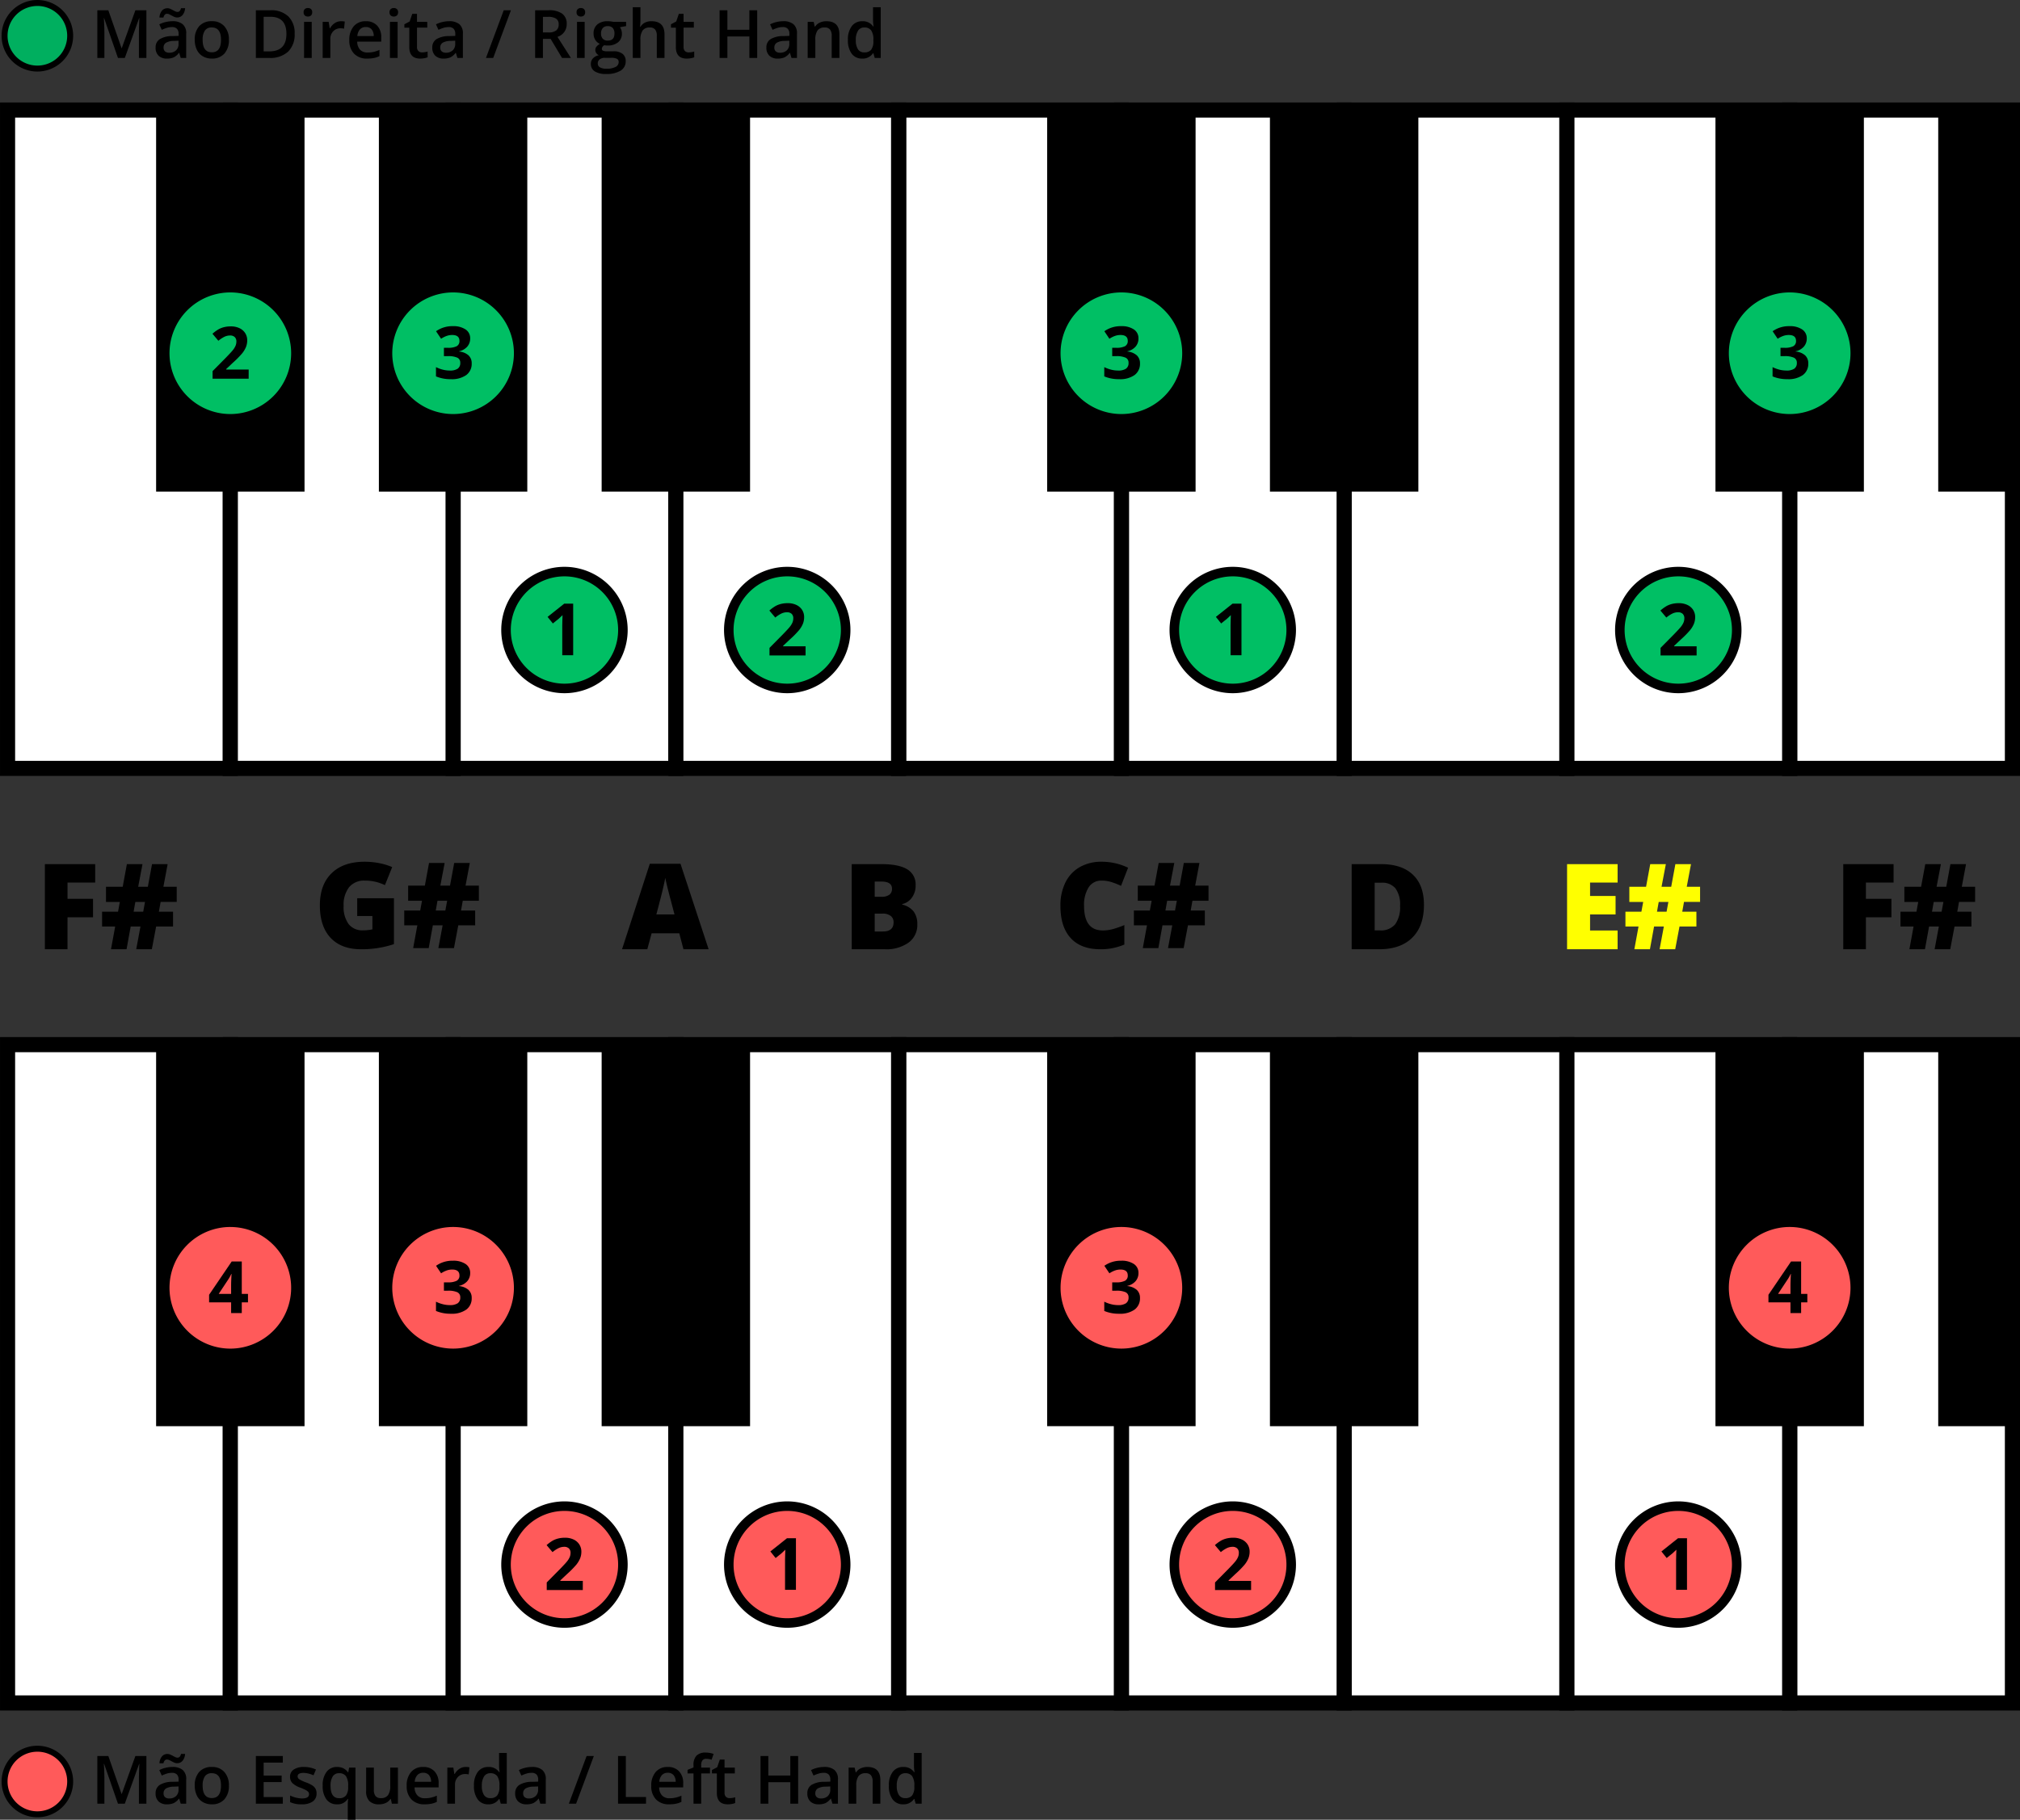
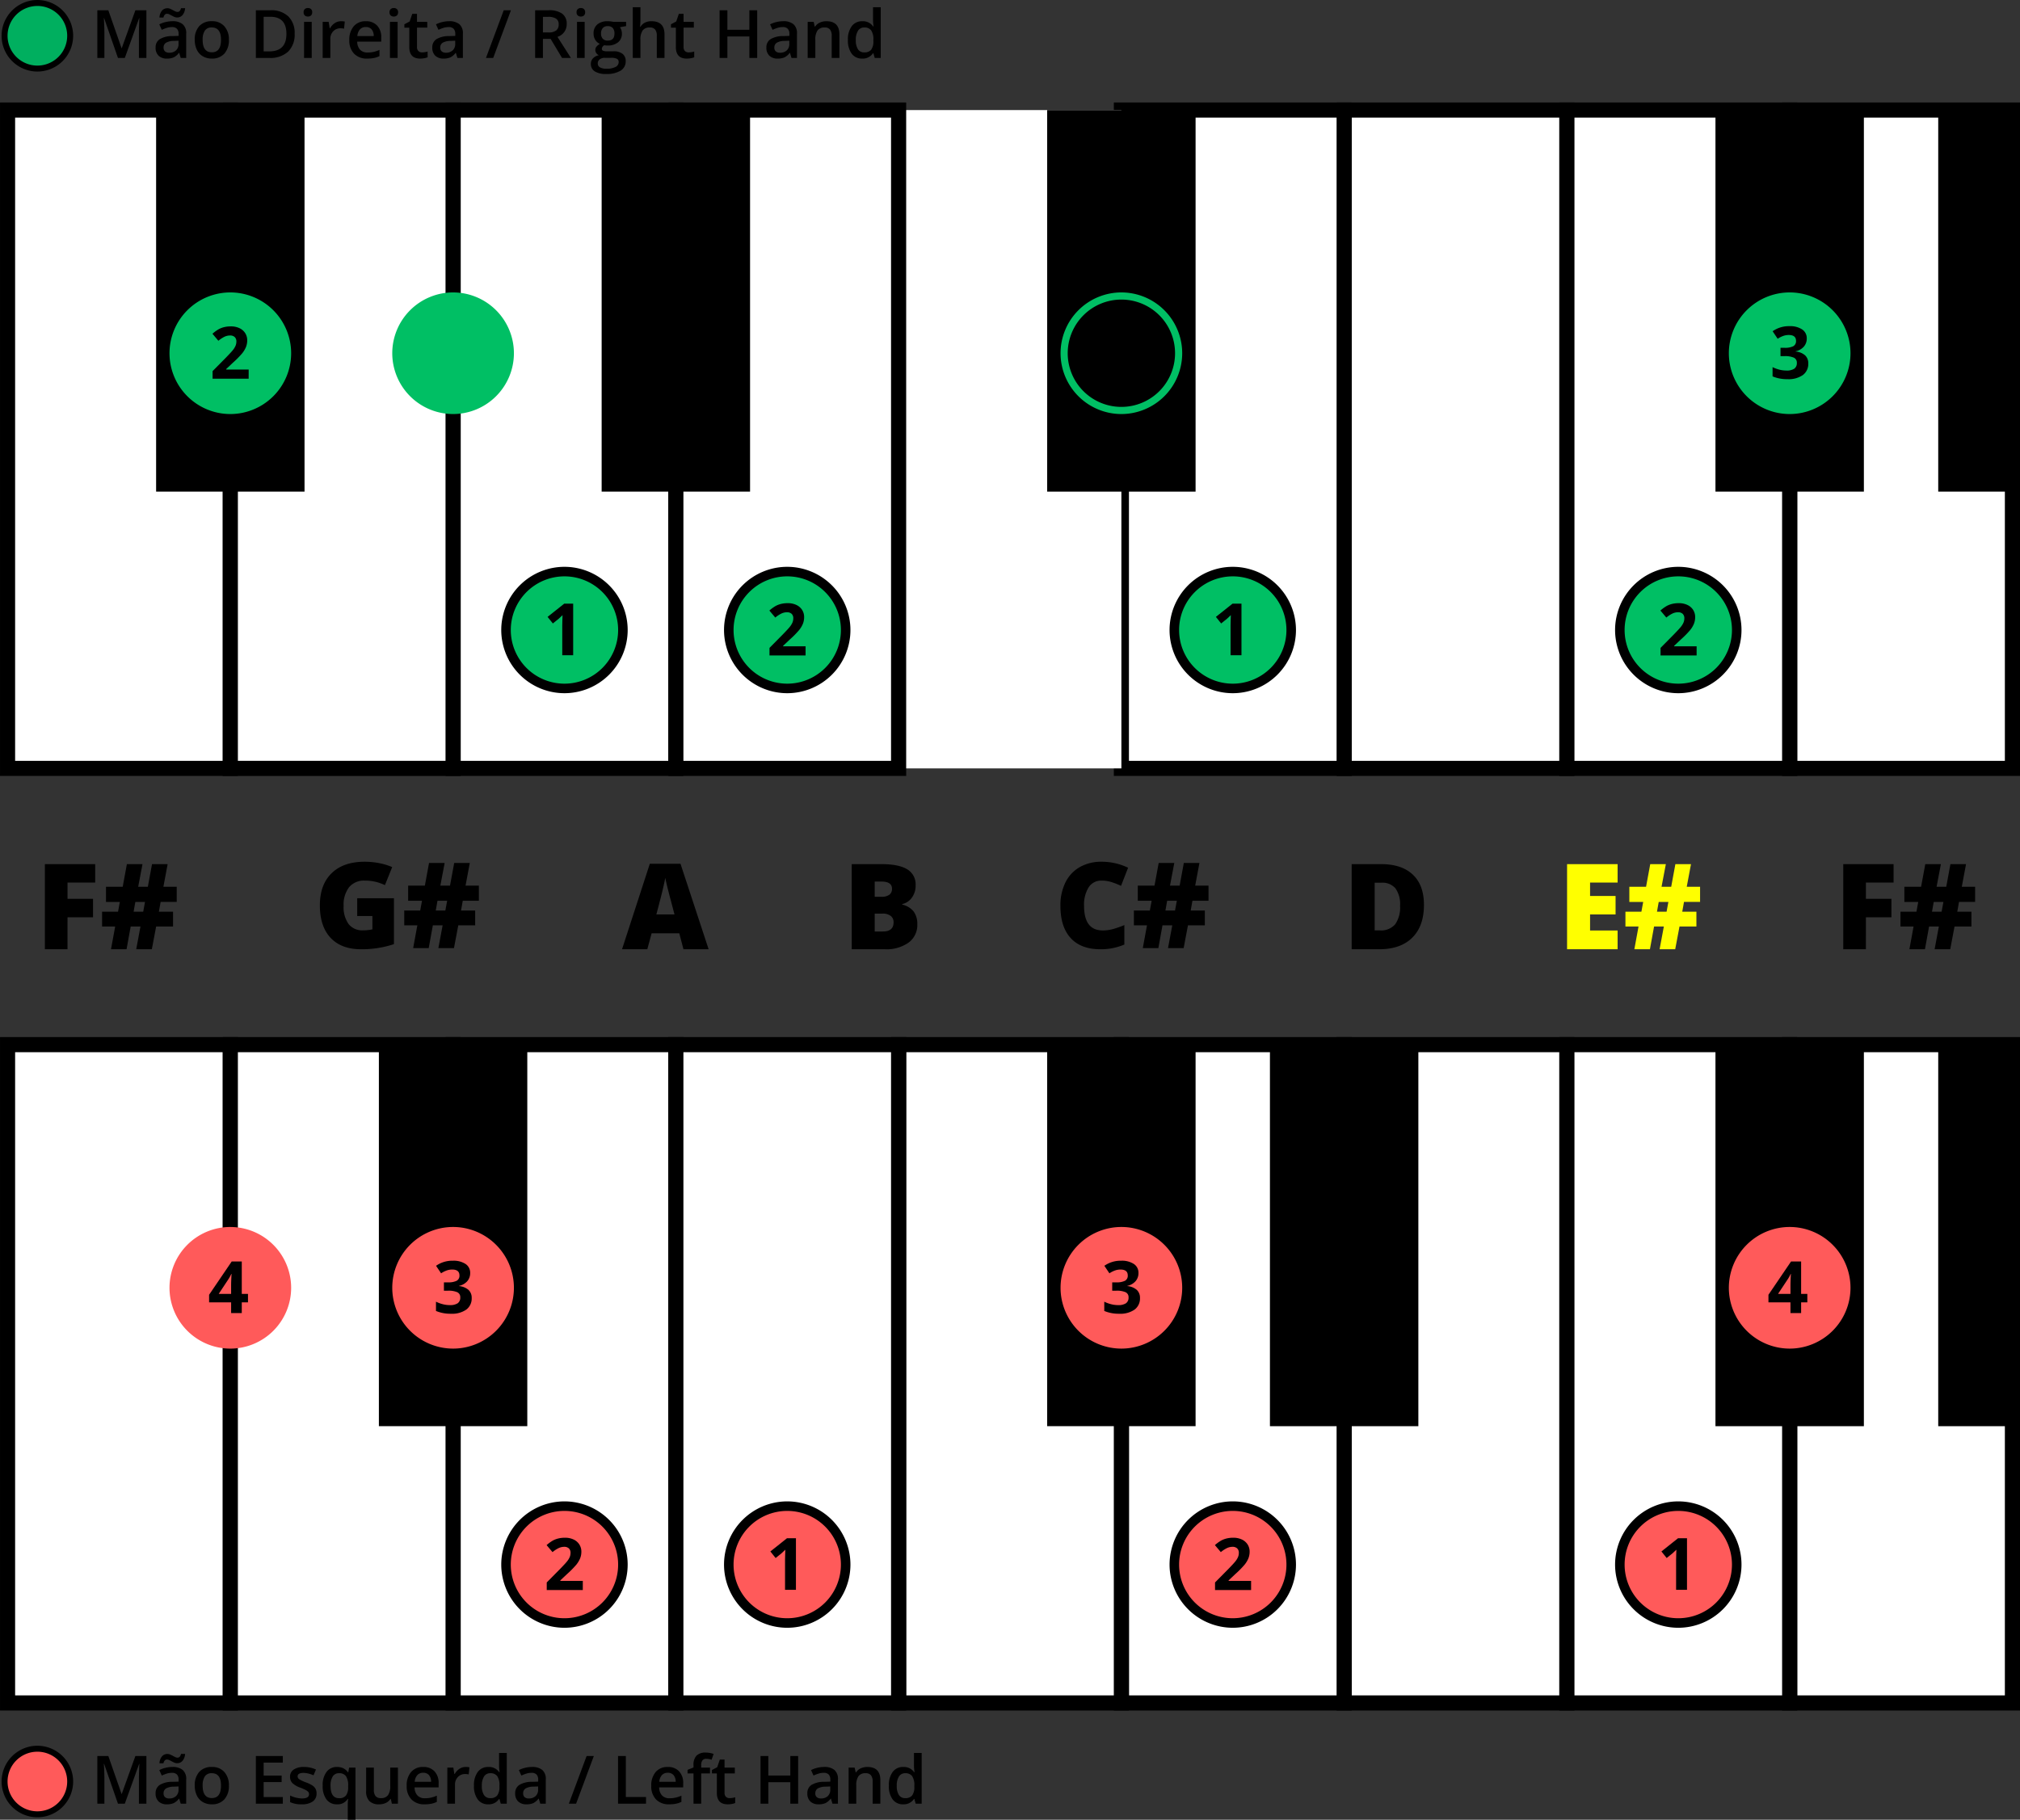
<svg xmlns="http://www.w3.org/2000/svg" width="580" height="522.613">
  <rect width="100%" height="100%" fill="#333333" stroke="none" />
  <g transform="translate(751.373 -551.163)">
    <circle cx="9.417" cy="9.417" r="9.417" transform="translate(-750.059 1053.388)" fill="#ff5a5a" />
    <path d="M-740.641 1054.244a8.561 8.561 0 0 1 8.561 8.561 8.561 8.561 0 0 1-8.561 8.561 8.561 8.561 0 0 1-8.561-8.561 8.561 8.561 0 0 1 8.561-8.561m0-1.712a10.284 10.284 0 0 0-10.273 10.273 10.284 10.284 0 0 0 10.273 10.273 10.285 10.285 0 0 0 10.273-10.273 10.285 10.285 0 0 0-10.273-10.273ZM-717.506 1069.169l-3.97-11.432h-.075q.159 2.547.159 4.775v6.657h-2.032v-13.689h3.156l3.8 10.89h.056l3.914-10.89h3.165v13.689h-2.153v-6.769q0-1.022.051-2.66t.089-1.985h-.075l-4.11 11.414ZM-699.481 1069.169l-.44-1.442H-700a4.244 4.244 0 0 1-1.508 1.288 4.761 4.761 0 0 1-1.947.342 3.3 3.3 0 0 1-2.383-.824 3.081 3.081 0 0 1-.857-2.332 2.738 2.738 0 0 1 1.189-2.416 6.857 6.857 0 0 1 3.624-.889l1.788-.056v-.553a2.1 2.1 0 0 0-.463-1.484 1.891 1.891 0 0 0-1.438-.491 4.973 4.973 0 0 0-1.526.234 11.344 11.344 0 0 0-1.4.552l-.712-1.573a7.668 7.668 0 0 1 1.845-.67 8.477 8.477 0 0 1 1.891-.229 4.475 4.475 0 0 1 2.982.862 3.372 3.372 0 0 1 1.007 2.706v6.975Zm-1.049-11.62a1.93 1.93 0 0 1-.772-.164c-.253-.109-.5-.23-.745-.365s-.481-.256-.711-.365a1.563 1.563 0 0 0-.665-.164q-.759 0-1.021 1.077h-1.142a3.328 3.328 0 0 1 .725-1.985 2.013 2.013 0 0 1 1.569-.684 1.989 1.989 0 0 1 .786.164 8.213 8.213 0 0 1 .749.365c.244.135.479.257.707.366a1.527 1.527 0 0 0 .661.163c.492 0 .824-.359.992-1.076h1.17a3.387 3.387 0 0 1-.721 1.961 1.986 1.986 0 0 1-1.582.707Zm-2.228 10.122a2.728 2.728 0 0 0 1.924-.669 2.429 2.429 0 0 0 .725-1.878v-.9l-1.329.057a4.547 4.547 0 0 0-2.262.519 1.579 1.579 0 0 0-.706 1.419 1.383 1.383 0 0 0 .412 1.072 1.767 1.767 0 0 0 1.236.38ZM-685.652 1063.973a5.65 5.65 0 0 1-1.3 3.96 4.659 4.659 0 0 1-3.623 1.424 4.967 4.967 0 0 1-2.566-.656 4.324 4.324 0 0 1-1.714-1.882 6.415 6.415 0 0 1-.6-2.846 5.615 5.615 0 0 1 1.292-3.933 4.689 4.689 0 0 1 3.643-1.414 4.561 4.561 0 0 1 3.558 1.447 5.586 5.586 0 0 1 1.31 3.9Zm-7.537 0q0 3.586 2.65 3.586 2.622 0 2.622-3.586 0-3.549-2.641-3.549a2.25 2.25 0 0 0-2.008.918 4.658 4.658 0 0 0-.623 2.631ZM-670.164 1069.169h-7.744v-13.689h7.744v1.891h-5.506v3.727h5.159v1.873h-5.159v4.3h5.506ZM-660.482 1066.22a2.71 2.71 0 0 1-1.1 2.327 5.3 5.3 0 0 1-3.165.81 7.479 7.479 0 0 1-3.324-.628v-1.9a8.169 8.169 0 0 0 3.4.842q2.032 0 2.032-1.226a.971.971 0 0 0-.225-.656 2.666 2.666 0 0 0-.74-.543 12.859 12.859 0 0 0-1.432-.637 6.624 6.624 0 0 1-2.42-1.385 2.565 2.565 0 0 1-.633-1.8 2.36 2.36 0 0 1 1.073-2.065 5.085 5.085 0 0 1 2.916-.735 8.264 8.264 0 0 1 3.455.74l-.712 1.657a7.676 7.676 0 0 0-2.818-.693q-1.741 0-1.742.993a1 1 0 0 0 .455.824 10.085 10.085 0 0 0 1.98.927 9.02 9.02 0 0 1 1.863.908 2.714 2.714 0 0 1 .862.95 2.757 2.757 0 0 1 .275 1.29ZM-654.63 1069.357a3.583 3.583 0 0 1-3.006-1.41 6.314 6.314 0 0 1-1.086-3.937 6.32 6.32 0 0 1 1.1-3.956 3.636 3.636 0 0 1 3.043-1.428 4.074 4.074 0 0 1 1.747.361 3.648 3.648 0 0 1 1.38 1.184h.075l.244-1.358h1.826v14.963h-2.21v-4.391c0-.275.013-.565.037-.871s.047-.54.066-.7h-.122a3.391 3.391 0 0 1-3.094 1.543Zm.627-1.761a2.336 2.336 0 0 0 1.991-.8 4.009 4.009 0 0 0 .6-2.421v-.346a4.735 4.735 0 0 0-.622-2.762 2.333 2.333 0 0 0-2.009-.843 2.021 2.021 0 0 0-1.8.936 4.877 4.877 0 0 0-.618 2.688q.005 3.552 2.461 3.552ZM-638.853 1069.169l-.309-1.357h-.112a3.125 3.125 0 0 1-1.3 1.133 4.37 4.37 0 0 1-1.935.412 3.8 3.8 0 0 1-2.809-.937 3.88 3.88 0 0 1-.927-2.837v-6.77h2.219v6.386a2.776 2.776 0 0 0 .487 1.784 1.859 1.859 0 0 0 1.527.595 2.434 2.434 0 0 0 2.037-.829 4.572 4.572 0 0 0 .65-2.776v-5.16h2.21v10.356ZM-629.461 1069.357a5.006 5.006 0 0 1-3.777-1.41 5.346 5.346 0 0 1-1.364-3.881 5.87 5.87 0 0 1 1.265-3.989 4.366 4.366 0 0 1 3.473-1.451 4.266 4.266 0 0 1 3.24 1.245 4.758 4.758 0 0 1 1.189 3.427v1.19h-6.9a3.4 3.4 0 0 0 .815 2.317 2.838 2.838 0 0 0 2.163.81 7.973 7.973 0 0 0 1.71-.173 9 9 0 0 0 1.7-.576v1.788a6.732 6.732 0 0 1-1.629.544 10 10 0 0 1-1.885.159Zm-.4-9.064a2.209 2.209 0 0 0-1.68.665 3.174 3.174 0 0 0-.754 1.938h4.7a2.86 2.86 0 0 0-.618-1.943 2.112 2.112 0 0 0-1.651-.66ZM-617.682 1058.626a5.321 5.321 0 0 1 1.1.094l-.215 2.05a4.151 4.151 0 0 0-.974-.112 2.817 2.817 0 0 0-2.139.861 3.113 3.113 0 0 0-.82 2.238v5.412h-2.2v-10.356h1.723l.291 1.826h.112a4.114 4.114 0 0 1 1.344-1.47 3.2 3.2 0 0 1 1.778-.543ZM-611.174 1069.357a3.6 3.6 0 0 1-3.024-1.405 6.312 6.312 0 0 1-1.087-3.942 6.327 6.327 0 0 1 1.1-3.965 3.64 3.64 0 0 1 3.048-1.419 3.566 3.566 0 0 1 3.108 1.508h.113a13.243 13.243 0 0 1-.16-1.761v-3.773h2.21v14.569h-1.723l-.384-1.357h-.1a3.517 3.517 0 0 1-3.101 1.545Zm.59-1.779a2.394 2.394 0 0 0 1.976-.764 4.012 4.012 0 0 0 .636-2.476v-.309a4.645 4.645 0 0 0-.636-2.781 2.362 2.362 0 0 0-2-.824 2.023 2.023 0 0 0-1.788.941 4.822 4.822 0 0 0-.628 2.683 4.709 4.709 0 0 0 .609 2.626 2.055 2.055 0 0 0 1.831.904ZM-596.239 1069.169l-.44-1.442h-.075a4.235 4.235 0 0 1-1.508 1.288 4.758 4.758 0 0 1-1.947.342 3.3 3.3 0 0 1-2.383-.824 3.084 3.084 0 0 1-.857-2.332 2.74 2.74 0 0 1 1.189-2.416 6.86 6.86 0 0 1 3.624-.889l1.788-.056v-.553a2.1 2.1 0 0 0-.463-1.484 1.889 1.889 0 0 0-1.437-.491 4.975 4.975 0 0 0-1.527.234 11.344 11.344 0 0 0-1.4.552l-.712-1.573a7.683 7.683 0 0 1 1.845-.67 8.49 8.49 0 0 1 1.891-.229 4.476 4.476 0 0 1 2.983.862 3.375 3.375 0 0 1 1.006 2.706v6.975Zm-3.277-1.5a2.731 2.731 0 0 0 1.925-.669 2.432 2.432 0 0 0 .725-1.878v-.9l-1.33.057a4.543 4.543 0 0 0-2.261.519 1.578 1.578 0 0 0-.707 1.419 1.383 1.383 0 0 0 .412 1.072 1.77 1.77 0 0 0 1.236.382ZM-580.864 1055.48l-5.094 13.689h-2.079l5.1-13.689ZM-573.916 1069.169v-13.689h2.238v11.77h5.8v1.919ZM-559.234 1069.357a5.007 5.007 0 0 1-3.778-1.41 5.35 5.35 0 0 1-1.363-3.881 5.87 5.87 0 0 1 1.264-3.989 4.369 4.369 0 0 1 3.474-1.451 4.269 4.269 0 0 1 3.24 1.245 4.758 4.758 0 0 1 1.189 3.427v1.19h-6.9a3.4 3.4 0 0 0 .815 2.317 2.838 2.838 0 0 0 2.163.81 7.958 7.958 0 0 0 1.709-.173 9.014 9.014 0 0 0 1.7-.576v1.788a6.731 6.731 0 0 1-1.629.544 10 10 0 0 1-1.884.159Zm-.4-9.064a2.206 2.206 0 0 0-1.68.665 3.168 3.168 0 0 0-.754 1.938h4.7a2.86 2.86 0 0 0-.618-1.943 2.112 2.112 0 0 0-1.651-.66ZM-547.511 1060.48h-2.528v8.689h-2.21v-8.689h-1.7v-1.03l1.7-.674v-.674a3.769 3.769 0 0 1 .861-2.72 3.524 3.524 0 0 1 2.631-.885 6.992 6.992 0 0 1 2.285.384l-.58 1.666a5.1 5.1 0 0 0-1.555-.262 1.264 1.264 0 0 0-1.09.464 2.325 2.325 0 0 0-.342 1.39v.674h2.528ZM-541.893 1067.578a5.369 5.369 0 0 0 1.611-.253v1.657a4.415 4.415 0 0 1-.941.267 6.465 6.465 0 0 1-1.194.108q-3.128 0-3.128-3.3v-5.581h-1.414v-.974l1.517-.8.749-2.191h1.358v2.3h2.95v1.667h-2.95v5.543a1.547 1.547 0 0 0 .4 1.175 1.445 1.445 0 0 0 1.042.382ZM-522.2 1069.169h-2.248V1063h-6.311v6.17H-533v-13.69h2.238v5.6h6.311v-5.6h2.248ZM-512.351 1069.169l-.44-1.442h-.075a4.235 4.235 0 0 1-1.508 1.288 4.758 4.758 0 0 1-1.947.342 3.3 3.3 0 0 1-2.383-.824 3.084 3.084 0 0 1-.857-2.332 2.74 2.74 0 0 1 1.189-2.416 6.86 6.86 0 0 1 3.624-.889l1.788-.056v-.553a2.1 2.1 0 0 0-.462-1.484 1.891 1.891 0 0 0-1.438-.491 4.975 4.975 0 0 0-1.527.234 11.344 11.344 0 0 0-1.4.552l-.712-1.573a7.683 7.683 0 0 1 1.845-.67 8.49 8.49 0 0 1 1.891-.229 4.476 4.476 0 0 1 2.983.862 3.375 3.375 0 0 1 1.006 2.706v6.975Zm-3.277-1.5a2.731 2.731 0 0 0 1.928-.669 2.429 2.429 0 0 0 .725-1.878v-.9l-1.33.057a4.543 4.543 0 0 0-2.261.519 1.578 1.578 0 0 0-.707 1.419 1.387 1.387 0 0 0 .412 1.072 1.77 1.77 0 0 0 1.233.382ZM-498.6 1069.169h-2.21v-6.369a2.788 2.788 0 0 0-.481-1.788 1.868 1.868 0 0 0-1.532-.59 2.435 2.435 0 0 0-2.041.824 4.546 4.546 0 0 0-.646 2.762v5.159h-2.2v-10.356h1.723l.309 1.358h.113a3.06 3.06 0 0 1 1.329-1.142 4.463 4.463 0 0 1 1.91-.4q3.727 0 3.727 3.792ZM-492.041 1069.357a3.606 3.606 0 0 1-3.025-1.405 6.312 6.312 0 0 1-1.086-3.942 6.321 6.321 0 0 1 1.1-3.965 3.639 3.639 0 0 1 3.047-1.419 3.569 3.569 0 0 1 3.109 1.508h.112a13.21 13.21 0 0 1-.159-1.761v-3.773h2.21v14.569h-1.723l-.384-1.357h-.1a3.517 3.517 0 0 1-3.101 1.545Zm.589-1.779a2.394 2.394 0 0 0 1.976-.764 4.011 4.011 0 0 0 .637-2.476v-.309a4.636 4.636 0 0 0-.637-2.781 2.361 2.361 0 0 0-1.994-.824 2.026 2.026 0 0 0-1.789.941 4.823 4.823 0 0 0-.627 2.683 4.7 4.7 0 0 0 .609 2.626 2.053 2.053 0 0 0 1.825.904Z" />
    <path fill="#fff" d="M-621.278 851.178h63.962v189.067h-63.962z" />
    <path d="M-555.144 1042.417h-68.306V849.006h68.306Zm-63.963-4.343h59.619V853.35h-59.619Z" />
    <path fill="#fff" d="M-365.431 851.178h63.962v189.067h-63.962z" />
    <path d="M-299.3 1042.417h-68.3V849.006h68.3Zm-63.962-4.343h59.619V853.35h-59.619Z" />
    <path fill="#fff" d="M-749.202 851.178h63.962v189.067h-63.962z" />
    <path d="M-683.069 1042.417h-68.3V849.006h68.3Zm-63.962-4.343h59.619V853.35h-59.619Z" />
    <path fill="#fff" d="M-429.393 851.178h63.962v189.067h-63.962z" />
    <path d="M-363.259 1042.417h-68.3V849.006h68.3Zm-63.962-4.343h59.621V853.35h-59.618Z" />
    <path d="M-386.738 851.178h42.615v109.58h-42.615z" />
    <path fill="#fff" d="M-685.24 851.178h63.962v189.067h-63.962z" />
    <path d="M-619.107 1042.417h-68.3V849.006h68.3Zm-63.962-4.343h59.619V853.35h-59.619Z" />
    <path fill="#fff" d="M-493.355 851.178h63.962v189.067h-63.962z" />
    <path d="M-427.221 1042.417h-68.3V849.006h68.3Zm-63.962-4.343h59.619V853.35h-59.619ZM-642.586 851.178h42.615v109.58h-42.615z" />
    <path fill="#fff" d="M-557.316 851.178h63.962v189.067h-63.962z" />
    <path d="M-491.183 1042.417h-68.3V849.006h68.3Zm-63.961-4.343h59.618V853.35h-59.618Z" />
-     <path d="M-578.624 851.178h42.615v109.58h-42.615zM-706.548 851.178h42.615v109.58h-42.615z" />
    <path fill="#fff" d="M-237.507 851.178h63.962v189.067h-63.962z" />
    <path d="M-171.373 1042.417h-68.3V849.006h68.3Zm-63.962-4.343h59.618V853.35h-59.618Z" />
    <path fill="#fff" d="M-301.469 851.178h63.962v189.067h-63.962z" />
    <path d="M-235.335 1042.417h-68.305V849.006h68.305Zm-63.962-4.343h59.619V853.35H-299.3ZM-450.7 851.178h42.615v109.58H-450.7z" />
    <path d="M-258.814 851.178h42.615v109.58h-42.615zM-194.852 851.178h21.307v109.58h-21.307z" />
    <circle cx="16.437" cy="16.437" r="16.437" transform="translate(-253.944 904.578)" fill="#ff5a5a" />
    <path d="M-237.507 905.6a15.41 15.41 0 0 1 15.41 15.41 15.41 15.41 0 0 1-15.41 15.41 15.41 15.41 0 0 1-15.41-15.41 15.411 15.411 0 0 1 15.41-15.41m0-2.054a17.483 17.483 0 0 0-17.464 17.464 17.484 17.484 0 0 0 17.464 17.465 17.485 17.485 0 0 0 17.465-17.465 17.484 17.484 0 0 0-17.465-17.464Z" fill="#ff5a5a" />
    <path d="M-232.435 925.193h-1.784v3.07h-3.06v-3.07h-6.321v-2.179l6.494-9.566h2.888v9.313h1.784Zm-4.844-2.432v-2.513q0-.629.051-1.825t.081-1.387h-.081a11.233 11.233 0 0 1-.9 1.621l-2.716 4.1Z" />
    <circle cx="16.779" cy="16.779" r="16.779" transform="translate(-286.267 983.722)" fill="#ff5a5a" />
    <path d="M-269.488 985.092a15.41 15.41 0 0 1 15.41 15.41 15.41 15.41 0 0 1-15.41 15.41 15.41 15.41 0 0 1-15.41-15.41 15.41 15.41 0 0 1 15.41-15.41m0-2.739a18.169 18.169 0 0 0-18.149 18.149 18.169 18.169 0 0 0 18.149 18.149 18.169 18.169 0 0 0 18.149-18.149 18.169 18.169 0 0 0-18.149-18.149Z" />
    <path d="M-266.987 1007.75h-3.131v-8.572l.03-1.409.051-1.54q-.78.78-1.084 1.024l-1.7 1.367-1.511-1.884 4.773-3.8h2.574Z" />
    <circle cx="16.779" cy="16.779" r="16.779" transform="translate(-414.191 983.722)" fill="#ff5a5a" />
    <path d="M-397.412 985.092A15.41 15.41 0 0 1-382 1000.5a15.41 15.41 0 0 1-15.41 15.41 15.409 15.409 0 0 1-15.409-15.41 15.409 15.409 0 0 1 15.409-15.41m0-2.739a18.169 18.169 0 0 0-18.149 18.149 18.169 18.169 0 0 0 18.149 18.149 18.17 18.17 0 0 0 18.15-18.149 18.17 18.17 0 0 0-18.15-18.149Z" />
    <path d="M-392.148 1007.815H-402.5v-2.179l3.719-3.758q1.652-1.692 2.158-2.347a5.118 5.118 0 0 0 .729-1.21 3.079 3.079 0 0 0 .223-1.156 1.681 1.681 0 0 0-.491-1.327 1.908 1.908 0 0 0-1.312-.436 3.764 3.764 0 0 0-1.672.4 8.59 8.59 0 0 0-1.692 1.125l-1.7-2.017a11.208 11.208 0 0 1 1.814-1.318 6.756 6.756 0 0 1 1.564-.592 8.064 8.064 0 0 1 1.9-.208 5.641 5.641 0 0 1 2.453.507 3.914 3.914 0 0 1 1.651 1.418 3.771 3.771 0 0 1 .588 2.088 5.106 5.106 0 0 1-.36 1.92 7.368 7.368 0 0 1-1.115 1.839 27 27 0 0 1-2.659 2.685l-1.9 1.793v.142h6.455Z" />
    <circle cx="16.437" cy="16.437" r="16.437" transform="translate(-445.829 904.578)" fill="#ff5a5a" />
    <path d="M-429.393 905.6a15.41 15.41 0 0 1 15.41 15.41 15.41 15.41 0 0 1-15.41 15.41 15.409 15.409 0 0 1-15.409-15.41 15.41 15.41 0 0 1 15.409-15.41m0-2.054a17.484 17.484 0 0 0-17.464 17.464 17.485 17.485 0 0 0 17.464 17.465 17.485 17.485 0 0 0 17.465-17.465 17.484 17.484 0 0 0-17.465-17.464Z" fill="#ff5a5a" />
    <path d="M-424.486 916.762a3.487 3.487 0 0 1-.842 2.361 4.356 4.356 0 0 1-2.36 1.337v.06a4.732 4.732 0 0 1 2.715 1.09 3.05 3.05 0 0 1 .922 2.335 3.959 3.959 0 0 1-1.55 3.329 7.144 7.144 0 0 1-4.428 1.191 10.745 10.745 0 0 1-4.276-.8V925a9.606 9.606 0 0 0 1.895.708 7.945 7.945 0 0 0 2.046.274 3.973 3.973 0 0 0 2.29-.527 1.931 1.931 0 0 0 .74-1.692 1.528 1.528 0 0 0-.851-1.479 6.29 6.29 0 0 0-2.715-.436h-1.125v-2.4h1.145a5.318 5.318 0 0 0 2.518-.452 1.627 1.627 0 0 0 .8-1.545q0-1.68-2.107-1.682a4.807 4.807 0 0 0-1.485.244 7.237 7.237 0 0 0-1.677.841l-1.448-2.159a8.052 8.052 0 0 1 4.832-1.458 6.244 6.244 0 0 1 3.633.931 2.992 2.992 0 0 1 1.328 2.594Z" />
    <circle cx="16.779" cy="16.779" r="16.779" transform="translate(-542.115 983.722)" fill="#ff5a5a" />
    <path d="M-525.336 985.092a15.41 15.41 0 0 1 15.41 15.41 15.41 15.41 0 0 1-15.41 15.41 15.409 15.409 0 0 1-15.409-15.41 15.409 15.409 0 0 1 15.409-15.41m0-2.739a18.169 18.169 0 0 0-18.149 18.149 18.169 18.169 0 0 0 18.149 18.149 18.17 18.17 0 0 0 18.15-18.149 18.17 18.17 0 0 0-18.15-18.149Z" />
    <path d="M-522.836 1007.75h-3.13v-8.572l.03-1.409.051-1.54q-.781.78-1.084 1.024l-1.7 1.367-1.509-1.884 4.772-3.8h2.573Z" />
    <circle cx="16.779" cy="16.779" r="16.779" transform="translate(-606.077 983.722)" fill="#ff5a5a" />
    <path d="M-589.3 985.092a15.409 15.409 0 0 1 15.409 15.41 15.409 15.409 0 0 1-15.409 15.41 15.41 15.41 0 0 1-15.41-15.41 15.41 15.41 0 0 1 15.41-15.41m0-2.739a18.17 18.17 0 0 0-18.15 18.149 18.17 18.17 0 0 0 18.15 18.149 18.169 18.169 0 0 0 18.149-18.149 18.169 18.169 0 0 0-18.149-18.149Z" />
    <path d="M-584.034 1007.815h-10.356v-2.179l3.719-3.758q1.652-1.692 2.158-2.347a5.119 5.119 0 0 0 .729-1.21 3.081 3.081 0 0 0 .224-1.156 1.681 1.681 0 0 0-.492-1.327 1.908 1.908 0 0 0-1.312-.436 3.764 3.764 0 0 0-1.672.4 8.591 8.591 0 0 0-1.692 1.125l-1.7-2.017a11.209 11.209 0 0 1 1.814-1.318 6.774 6.774 0 0 1 1.571-.592 8.073 8.073 0 0 1 1.905-.208 5.64 5.64 0 0 1 2.452.507 3.913 3.913 0 0 1 1.651 1.418 3.771 3.771 0 0 1 .588 2.088 5.086 5.086 0 0 1-.36 1.92 7.393 7.393 0 0 1-1.114 1.839 27.042 27.042 0 0 1-2.66 2.685l-1.905 1.793v.142h6.455Z" />
    <circle cx="16.437" cy="16.437" r="16.437" transform="translate(-637.715 904.578)" fill="#ff5a5a" />
    <path d="M-621.278 905.6a15.41 15.41 0 0 1 15.409 15.41 15.409 15.409 0 0 1-15.409 15.41 15.41 15.41 0 0 1-15.41-15.41 15.41 15.41 0 0 1 15.41-15.41m0-2.054a17.484 17.484 0 0 0-17.465 17.464 17.485 17.485 0 0 0 17.465 17.465 17.484 17.484 0 0 0 17.464-17.465 17.483 17.483 0 0 0-17.464-17.464Z" fill="#ff5a5a" />
    <path d="M-616.372 916.762a3.486 3.486 0 0 1-.841 2.361 4.359 4.359 0 0 1-2.361 1.337v.06a4.736 4.736 0 0 1 2.716 1.09 3.054 3.054 0 0 1 .922 2.335 3.959 3.959 0 0 1-1.55 3.329 7.147 7.147 0 0 1-4.429 1.191 10.74 10.74 0 0 1-4.275-.8V925a9.573 9.573 0 0 0 1.894.708 7.947 7.947 0 0 0 2.047.274 3.976 3.976 0 0 0 2.29-.527 1.934 1.934 0 0 0 .74-1.692 1.527 1.527 0 0 0-.852-1.479 6.284 6.284 0 0 0-2.715-.436h-1.125v-2.4h1.145a5.318 5.318 0 0 0 2.518-.452 1.625 1.625 0 0 0 .795-1.545q0-1.68-2.107-1.682a4.8 4.8 0 0 0-1.484.244 7.241 7.241 0 0 0-1.678.841l-1.448-2.159a8.055 8.055 0 0 1 4.833-1.458 6.249 6.249 0 0 1 3.633.931 2.991 2.991 0 0 1 1.332 2.594Z" />
    <circle cx="16.437" cy="16.437" r="16.437" transform="translate(-701.677 904.578)" fill="#ff5a5a" />
    <path d="M-685.24 905.6a15.41 15.41 0 0 1 15.409 15.41 15.409 15.409 0 0 1-15.409 15.41 15.41 15.41 0 0 1-15.41-15.41 15.41 15.41 0 0 1 15.41-15.41m0-2.054a17.484 17.484 0 0 0-17.465 17.464 17.485 17.485 0 0 0 17.465 17.47 17.484 17.484 0 0 0 17.464-17.465 17.483 17.483 0 0 0-17.464-17.464Z" fill="#ff5a5a" />
    <path d="M-680.169 925.193h-1.783v3.07h-3.06v-3.07h-6.323v-2.179l6.495-9.566h2.888v9.313h1.783Zm-4.843-2.432v-2.513q0-.629.051-1.825t.081-1.387h-.081a11.43 11.43 0 0 1-.9 1.621l-2.716 4.1ZM-215.621 823.783h-6.5v-24.445h14.447v5.3h-7.943v4.662h7.324v5.3h-7.324ZM-188.884 810.189l-.5 2.809h4.063v4.247h-4.849l-1.237 6.538h-4.481l1.22-6.538h-2.809l-1.187 6.538h-4.464l1.2-6.538h-3.762V813h4.581l.518-2.809h-3.979v-4.347h4.8l1.2-6.5h4.481l-1.238 6.5h2.776l1.2-6.5h4.481l-1.221 6.5h3.829v4.347Zm-7.759 2.811h2.759l.519-2.809h-2.776Z" />
    <path d="M-286.911 823.783h-14.513v-24.445h14.513v5.3h-7.908v3.846h7.323v5.3h-7.323v4.616h7.908ZM-267.849 810.189l-.5 2.809h4.063v4.247h-4.849l-1.237 6.538h-4.481l1.221-6.538h-2.809l-1.188 6.538h-4.471l1.2-6.538h-3.762V813h4.581l.519-2.809h-3.98v-4.347h4.8l1.2-6.5h4.481l-1.237 6.5h2.775l1.2-6.5h4.481l-1.22 6.5h3.829v4.347Zm-7.758 2.811h2.758l.519-2.809h-2.776Z" fill="#ff0" />
    <path d="M-342.517 811.042q0 6.12-3.369 9.431t-9.472 3.31h-7.909v-24.445h8.461q5.885 0 9.088 3.009t3.201 8.695Zm-6.855.234a7.78 7.78 0 0 0-1.329-4.983 4.918 4.918 0 0 0-4.038-1.621h-1.923v13.694h1.471a5.325 5.325 0 0 0 4.414-1.748 8.434 8.434 0 0 0 1.405-5.342ZM-435.109 804.07a4.208 4.208 0 0 0-3.678 1.93 9.322 9.322 0 0 0-1.321 5.325q0 7.056 5.367 7.056a11 11 0 0 0 3.144-.451 31.517 31.517 0 0 0 3.059-1.087v5.585a16.932 16.932 0 0 1-6.922 1.354q-5.535 0-8.486-3.21t-2.951-9.28a14.8 14.8 0 0 1 1.43-6.672 10.236 10.236 0 0 1 4.113-4.423 12.433 12.433 0 0 1 6.312-1.546 17.393 17.393 0 0 1 7.575 1.722l-2.024 5.2a22.867 22.867 0 0 0-2.708-1.07 9.494 9.494 0 0 0-2.91-.433ZM-408.991 809.855l-.5 2.809h4.063v4.247h-4.849l-1.237 6.538H-416l1.22-6.538h-2.809l-1.187 6.538h-4.464l1.2-6.538h-3.76v-4.247h4.581l.518-2.809h-3.979v-4.347h4.8l1.2-6.505h4.481l-1.238 6.505h2.776l1.2-6.505h4.481l-1.221 6.505h3.829v4.347Zm-7.759 2.809h2.759l.519-2.809h-2.776ZM-506.817 799.338h8.528q4.982 0 7.4 1.479a5.017 5.017 0 0 1 2.417 4.607 5.818 5.818 0 0 1-1.054 3.511 4.7 4.7 0 0 1-2.775 1.873v.167a5.7 5.7 0 0 1 3.294 2.007 6.061 6.061 0 0 1 1.02 3.645 6.241 6.241 0 0 1-2.5 5.241 10.939 10.939 0 0 1-6.813 1.915h-9.514Zm6.6 9.38h1.99a3.6 3.6 0 0 0 2.2-.585 2.042 2.042 0 0 0 .777-1.739q0-2.056-3.11-2.057h-1.856Zm0 4.832v5.133h2.324q3.093 0 3.093-2.608a2.246 2.246 0 0 0-.827-1.873 3.818 3.818 0 0 0-2.4-.652ZM-555.133 823.783l-1.2-4.581h-7.942l-1.237 4.581h-7.257l7.976-24.546h8.811l8.077 24.546Zm-2.575-10-1.053-4.013q-.369-1.336-.9-3.461t-.694-3.043q-.15.853-.593 2.809t-1.965 7.708ZM-648.812 809.136h10.551v13.176a29 29 0 0 1-9.447 1.471q-5.652 0-8.737-3.277t-3.085-9.347q0-5.919 3.378-9.213t9.464-3.294a20.929 20.929 0 0 1 4.355.435 18.314 18.314 0 0 1 3.57 1.1l-2.09 5.184a12.917 12.917 0 0 0-5.8-1.3 5.517 5.517 0 0 0-4.473 1.88 8.142 8.142 0 0 0-1.58 5.376 8.241 8.241 0 0 0 1.43 5.225 4.954 4.954 0 0 0 4.122 1.8 12.127 12.127 0 0 0 2.708-.284v-3.829h-4.364ZM-618.5 809.855l-.5 2.809h4.063v4.247h-4.849l-1.237 6.538h-4.477l1.22-6.538h-2.809l-1.187 6.538h-4.464l1.2-6.538h-3.76v-4.247h4.581l.518-2.809h-3.979v-4.347h4.8l1.2-6.505h4.482l-1.238 6.505h2.776l1.2-6.505h4.481l-1.221 6.505h3.829v4.347Zm-7.759 2.809h2.759l.519-2.809h-2.776ZM-731.99 823.783h-6.5v-24.445h14.446v5.3h-7.942v4.662h7.323v5.3h-7.323ZM-705.254 810.189l-.5 2.809h4.064v4.247h-4.849l-1.238 6.538h-4.481l1.221-6.538h-2.809l-1.187 6.538h-4.467l1.2-6.538h-3.762V813h4.581l.519-2.809h-3.98v-4.347h4.8l1.2-6.5h4.481l-1.237 6.5h2.775l1.2-6.5h4.481l-1.22 6.5h3.829v4.347Zm-7.758 2.811h2.759l.518-2.809h-2.776Z" />
    <circle cx="9.417" cy="9.417" r="9.417" transform="translate(-750.059 552.019)" fill="#00af5f" />
    <path d="M-740.641 552.875a8.561 8.561 0 0 1 8.561 8.561 8.561 8.561 0 0 1-8.561 8.564 8.561 8.561 0 0 1-8.561-8.561 8.561 8.561 0 0 1 8.561-8.561m0-1.712a10.285 10.285 0 0 0-10.273 10.273 10.284 10.284 0 0 0 10.273 10.273 10.285 10.285 0 0 0 10.273-10.273 10.285 10.285 0 0 0-10.273-10.273ZM-717.506 567.8l-3.97-11.433h-.075q.159 2.547.159 4.775v6.658h-2.032v-13.69h3.156l3.8 10.89h.056l3.914-10.89h3.165v13.69h-2.153v-6.77q0-1.02.051-2.659c.034-1.092.064-1.755.089-1.985h-.075l-4.11 11.414ZM-699.481 567.8l-.44-1.442H-700a4.239 4.239 0 0 1-1.508 1.287 4.761 4.761 0 0 1-1.947.342 3.3 3.3 0 0 1-2.383-.824 3.079 3.079 0 0 1-.857-2.331 2.737 2.737 0 0 1 1.189-2.416 6.858 6.858 0 0 1 3.624-.89l1.788-.056v-.552a2.092 2.092 0 0 0-.463-1.484 1.891 1.891 0 0 0-1.438-.492 4.973 4.973 0 0 0-1.526.234 11.51 11.51 0 0 0-1.4.552l-.712-1.573a7.667 7.667 0 0 1 1.845-.669 8.477 8.477 0 0 1 1.891-.23 4.475 4.475 0 0 1 2.982.862 3.372 3.372 0 0 1 1.007 2.706v6.976Zm-1.049-11.62a1.931 1.931 0 0 1-.772-.164q-.379-.164-.745-.365a12.414 12.414 0 0 0-.711-.366 1.561 1.561 0 0 0-.665-.163q-.759 0-1.021 1.076h-1.142a3.33 3.33 0 0 1 .725-1.985 2.016 2.016 0 0 1 1.569-.683 1.989 1.989 0 0 1 .786.164 7.966 7.966 0 0 1 .749.365c.244.134.479.256.707.365a1.529 1.529 0 0 0 .661.164c.492 0 .824-.359.992-1.077h1.17a3.39 3.39 0 0 1-.721 1.962 1.989 1.989 0 0 1-1.582.708Zm-2.228 10.122a2.729 2.729 0 0 0 1.924-.67 2.428 2.428 0 0 0 .725-1.877v-.9l-1.329.056a4.558 4.558 0 0 0-2.262.52 1.579 1.579 0 0 0-.706 1.418 1.381 1.381 0 0 0 .412 1.072 1.767 1.767 0 0 0 1.236.379ZM-685.652 562.6a5.651 5.651 0 0 1-1.3 3.961 4.662 4.662 0 0 1-3.623 1.423 4.975 4.975 0 0 1-2.566-.655 4.329 4.329 0 0 1-1.714-1.882 6.42 6.42 0 0 1-.6-2.847 5.618 5.618 0 0 1 1.292-3.933 4.689 4.689 0 0 1 3.643-1.414 4.564 4.564 0 0 1 3.558 1.447 5.59 5.59 0 0 1 1.31 3.9Zm-7.537 0q0 3.586 2.65 3.586 2.622 0 2.622-3.586 0-3.549-2.641-3.549a2.25 2.25 0 0 0-2.008.918 4.663 4.663 0 0 0-.623 2.631ZM-666.775 560.825a6.821 6.821 0 0 1-1.882 5.183 7.56 7.56 0 0 1-5.421 1.793h-3.83v-13.69h4.232a7 7 0 0 1 5.085 1.761 6.575 6.575 0 0 1 1.816 4.953Zm-2.359.075q0-4.916-4.6-4.916h-1.938v9.935h1.592q4.946 0 4.946-5.019ZM-664.2 554.7a1.219 1.219 0 0 1 .324-.908 1.257 1.257 0 0 1 .922-.318 1.233 1.233 0 0 1 .9.318 1.219 1.219 0 0 1 .322.908 1.2 1.2 0 0 1-.322.885 1.223 1.223 0 0 1-.9.323 1.247 1.247 0 0 1-.922-.323 1.2 1.2 0 0 1-.324-.885Zm2.332 13.1h-2.2v-10.355h2.2ZM-653.469 557.257a5.31 5.31 0 0 1 1.095.094l-.215 2.051a4.158 4.158 0 0 0-.974-.113 2.815 2.815 0 0 0-2.139.862 3.11 3.11 0 0 0-.82 2.238v5.411h-2.2v-10.355H-657l.29 1.826h.112a4.1 4.1 0 0 1 1.345-1.47 3.191 3.191 0 0 1 1.784-.544ZM-645.931 567.988a5.006 5.006 0 0 1-3.778-1.409 5.351 5.351 0 0 1-1.363-3.881 5.868 5.868 0 0 1 1.264-3.989 4.366 4.366 0 0 1 3.474-1.452 4.27 4.27 0 0 1 3.24 1.246 4.756 4.756 0 0 1 1.189 3.427v1.189h-6.9a3.4 3.4 0 0 0 .815 2.318 2.841 2.841 0 0 0 2.163.809 7.953 7.953 0 0 0 1.709-.173 8.881 8.881 0 0 0 1.7-.576v1.789a6.738 6.738 0 0 1-1.629.543 10 10 0 0 1-1.884.159Zm-.4-9.064a2.209 2.209 0 0 0-1.68.665 3.171 3.171 0 0 0-.755 1.938h4.7a2.862 2.862 0 0 0-.618-1.943 2.112 2.112 0 0 0-1.65-.66ZM-639.536 554.7a1.216 1.216 0 0 1 .324-.908 1.256 1.256 0 0 1 .921-.318 1.233 1.233 0 0 1 .9.318 1.215 1.215 0 0 1 .323.908 1.192 1.192 0 0 1-.323.885 1.223 1.223 0 0 1-.9.323 1.246 1.246 0 0 1-.921-.323 1.193 1.193 0 0 1-.324-.885Zm2.331 13.1h-2.2v-10.355h2.2ZM-630.2 566.209a5.34 5.34 0 0 0 1.611-.253v1.658a4.421 4.421 0 0 1-.94.266 6.475 6.475 0 0 1-1.195.108q-3.128 0-3.127-3.3v-5.581h-1.414v-.973l1.517-.806.749-2.191h1.357v2.3h2.95v1.666h-2.95v5.544a1.554 1.554 0 0 0 .4 1.175 1.448 1.448 0 0 0 1.042.387ZM-620.041 567.8l-.44-1.442h-.075a4.23 4.23 0 0 1-1.508 1.287 4.758 4.758 0 0 1-1.947.342 3.3 3.3 0 0 1-2.383-.824 3.082 3.082 0 0 1-.857-2.331 2.737 2.737 0 0 1 1.189-2.416 6.861 6.861 0 0 1 3.624-.89l1.788-.056v-.552a2.092 2.092 0 0 0-.463-1.484 1.89 1.89 0 0 0-1.438-.492 4.973 4.973 0 0 0-1.526.234 11.51 11.51 0 0 0-1.4.552l-.712-1.573a7.682 7.682 0 0 1 1.845-.669 8.484 8.484 0 0 1 1.891-.23 4.478 4.478 0 0 1 2.983.862 3.375 3.375 0 0 1 1.006 2.706v6.976Zm-3.277-1.5a2.727 2.727 0 0 0 1.924-.67 2.428 2.428 0 0 0 .725-1.877v-.9l-1.329.056a4.553 4.553 0 0 0-2.261.52 1.577 1.577 0 0 0-.707 1.418 1.381 1.381 0 0 0 .412 1.072 1.767 1.767 0 0 0 1.236.381ZM-604.666 554.111l-5.094 13.69h-2.079l5.1-13.69ZM-595.481 562.333v5.467h-2.238v-13.69h3.868a6.35 6.35 0 0 1 3.923.993 3.563 3.563 0 0 1 1.273 3 3.746 3.746 0 0 1-2.659 3.643l3.867 6.058h-2.547l-3.277-5.468Zm0-1.854h1.555a3.55 3.55 0 0 0 2.266-.581 2.106 2.106 0 0 0 .7-1.723 1.856 1.856 0 0 0-.758-1.667A4.161 4.161 0 0 0-594 556h-1.48ZM-585.827 554.7a1.219 1.219 0 0 1 .324-.908 1.257 1.257 0 0 1 .922-.318 1.235 1.235 0 0 1 .9.318 1.218 1.218 0 0 1 .322.908 1.2 1.2 0 0 1-.322.885 1.225 1.225 0 0 1-.9.323 1.247 1.247 0 0 1-.922-.323 1.2 1.2 0 0 1-.324-.885Zm2.332 13.1h-2.2v-10.355h2.2ZM-571.6 557.445v1.208l-1.769.327a2.837 2.837 0 0 1 .4.806 3.149 3.149 0 0 1 .16 1.011 3.1 3.1 0 0 1-1.105 2.519 4.624 4.624 0 0 1-3.044.917 4.837 4.837 0 0 1-.9-.075 1.24 1.24 0 0 0-.712 1.03.571.571 0 0 0 .333.534 2.864 2.864 0 0 0 1.221.178h1.807a4.019 4.019 0 0 1 2.6.73 2.571 2.571 0 0 1 .889 2.107 3.063 3.063 0 0 1-1.451 2.716 7.647 7.647 0 0 1-4.2.955 5.794 5.794 0 0 1-3.231-.749 2.425 2.425 0 0 1-1.114-2.135 2.271 2.271 0 0 1 .6-1.606 3.237 3.237 0 0 1 1.689-.9 1.652 1.652 0 0 1-.725-.6 1.517 1.517 0 0 1-.286-.875 1.509 1.509 0 0 1 .328-.983 3.756 3.756 0 0 1 .974-.8 2.881 2.881 0 0 1-1.306-1.129 3.317 3.317 0 0 1-.5-1.83 3.282 3.282 0 0 1 1.064-2.613 4.462 4.462 0 0 1 3.028-.927 7.5 7.5 0 0 1 .923.061 5.8 5.8 0 0 1 .725.127Zm-8.136 11.966a1.21 1.21 0 0 0 .642 1.1 3.517 3.517 0 0 0 1.8.384 5.446 5.446 0 0 0 2.678-.515 1.542 1.542 0 0 0 .881-1.367 1.027 1.027 0 0 0-.482-.96 3.868 3.868 0 0 0-1.794-.286h-1.667a2.342 2.342 0 0 0-1.5.445 1.456 1.456 0 0 0-.562 1.199Zm.945-8.614a2.081 2.081 0 0 0 .5 1.5 1.888 1.888 0 0 0 1.436.524q1.911 0 1.911-2.041a2.317 2.317 0 0 0-.473-1.559 1.8 1.8 0 0 0-1.438-.548 1.856 1.856 0 0 0-1.446.543 2.288 2.288 0 0 0-.494 1.584ZM-560.573 567.8h-2.21v-6.367a2.789 2.789 0 0 0-.482-1.789 1.866 1.866 0 0 0-1.531-.59 2.429 2.429 0 0 0-2.036.829 4.556 4.556 0 0 0-.652 2.776v5.141h-2.2v-14.57h2.2v3.7a17.246 17.246 0 0 1-.112 1.9h.14a3.058 3.058 0 0 1 1.251-1.162 4.037 4.037 0 0 1 1.868-.412q3.763 0 3.764 3.793ZM-553.654 566.209a5.34 5.34 0 0 0 1.611-.253v1.658a4.421 4.421 0 0 1-.94.266 6.477 6.477 0 0 1-1.2.108q-3.128 0-3.127-3.3v-5.581h-1.414v-.973l1.517-.806.749-2.191h1.357v2.3h2.95v1.666h-2.95v5.544a1.554 1.554 0 0 0 .4 1.175 1.448 1.448 0 0 0 1.047.387ZM-533.962 567.8h-2.247v-6.17h-6.311v6.17h-2.238v-13.69h2.238v5.6h6.311v-5.6h2.247ZM-524.112 567.8l-.44-1.442h-.075a4.237 4.237 0 0 1-1.507 1.287 4.767 4.767 0 0 1-1.948.342 3.3 3.3 0 0 1-2.382-.824 3.083 3.083 0 0 1-.858-2.331 2.737 2.737 0 0 1 1.19-2.416 6.859 6.859 0 0 1 3.623-.89l1.789-.056v-.552a2.092 2.092 0 0 0-.463-1.484 1.891 1.891 0 0 0-1.438-.492 4.973 4.973 0 0 0-1.526.234 11.588 11.588 0 0 0-1.405.552l-.711-1.573a7.673 7.673 0 0 1 1.844-.669 8.492 8.492 0 0 1 1.892-.23 4.48 4.48 0 0 1 2.983.862 3.375 3.375 0 0 1 1.005 2.706v6.976Zm-3.277-1.5a2.73 2.73 0 0 0 1.925-.67 2.428 2.428 0 0 0 .725-1.877v-.9l-1.33.056a4.549 4.549 0 0 0-2.26.52 1.578 1.578 0 0 0-.708 1.418 1.385 1.385 0 0 0 .412 1.072 1.77 1.77 0 0 0 1.236.381ZM-510.357 567.8h-2.209v-6.367a2.789 2.789 0 0 0-.482-1.789 1.867 1.867 0 0 0-1.532-.59 2.436 2.436 0 0 0-2.041.824 4.547 4.547 0 0 0-.646 2.763v5.159h-2.2v-10.355h1.723l.309 1.357h.112a3.07 3.07 0 0 1 1.33-1.142 4.462 4.462 0 0 1 1.91-.4q3.726 0 3.726 3.793ZM-503.8 567.988a3.61 3.61 0 0 1-3.025-1.4 6.322 6.322 0 0 1-1.086-3.942 6.33 6.33 0 0 1 1.1-3.966 3.639 3.639 0 0 1 3.047-1.419 3.571 3.571 0 0 1 3.109 1.508h.112a13.389 13.389 0 0 1-.159-1.76v-3.774h2.21V567.8h-1.723l-.384-1.358h-.1a3.517 3.517 0 0 1-3.101 1.546Zm.59-1.779a2.4 2.4 0 0 0 1.976-.763 4.015 4.015 0 0 0 .636-2.477v-.309a4.644 4.644 0 0 0-.636-2.781 2.364 2.364 0 0 0-1.995-.824 2.023 2.023 0 0 0-1.788.941 4.827 4.827 0 0 0-.628 2.683 4.707 4.707 0 0 0 .609 2.626 2.055 2.055 0 0 0 1.824.904Z" />
    <path fill="#fff" d="M-621.278 582.775h63.962v189.067h-63.962z" />
    <path d="M-555.144 774.014h-68.306V580.6h68.306Zm-63.963-4.344h59.619V584.947h-59.619Z" />
    <path fill="#fff" d="M-365.431 582.775h63.962v189.067h-63.962z" />
    <path d="M-299.3 774.014h-68.3V580.6h68.3Zm-63.962-4.344h59.619V584.947h-59.619Z" />
    <path fill="#fff" d="M-749.202 582.775h63.962v189.067h-63.962z" />
    <path d="M-683.069 774.014h-68.3V580.6h68.3Zm-63.962-4.344h59.619V584.947h-59.619Z" />
    <path fill="#fff" d="M-429.393 582.775h63.962v189.067h-63.962z" />
    <path d="M-363.259 774.014h-68.3V580.6h68.3Zm-63.962-4.344h59.621V584.947h-59.618Z" />
-     <path d="M-386.738 582.775h42.615v109.58h-42.615z" />
    <path fill="#fff" d="M-685.24 582.775h63.962v189.067h-63.962z" />
    <path d="M-619.107 774.014h-68.3V580.6h68.3Zm-63.962-4.344h59.619V584.947h-59.619Z" />
    <path fill="#fff" d="M-493.355 582.775h63.962v189.067h-63.962z" />
-     <path d="M-427.221 774.014h-68.3V580.6h68.3Zm-63.962-4.344h59.619V584.947h-59.619ZM-642.586 582.775h42.615v109.58h-42.615z" />
    <path fill="#fff" d="M-557.316 582.775h63.962v189.067h-63.962z" />
    <path d="M-491.183 774.014h-68.3V580.6h68.3Zm-63.961-4.344h59.618V584.947h-59.618Z" />
    <path d="M-578.624 582.775h42.615v109.58h-42.615zM-706.548 582.775h42.615v109.58h-42.615z" />
    <path fill="#fff" d="M-237.507 582.775h63.962v189.067h-63.962z" />
    <path d="M-171.373 774.014h-68.3V580.6h68.3Zm-63.962-4.344h59.618V584.947h-59.618Z" />
    <path fill="#fff" d="M-301.469 582.775h63.962v189.067h-63.962z" />
    <path d="M-235.335 774.014h-68.305V580.6h68.305Zm-63.965-4.344h59.619V584.947H-299.3ZM-450.7 582.775h42.615v109.58H-450.7z" />
    <path d="M-258.814 582.775h42.615v109.58h-42.615zM-194.852 582.775h21.307v109.58h-21.307z" />
    <circle cx="16.437" cy="16.437" r="16.437" transform="translate(-253.944 636.175)" fill="#00bf64" />
    <path d="M-237.507 637.2a15.41 15.41 0 0 1 15.41 15.41 15.41 15.41 0 0 1-15.41 15.41 15.41 15.41 0 0 1-15.41-15.41 15.411 15.411 0 0 1 15.41-15.41m0-2.054a17.483 17.483 0 0 0-17.464 17.464 17.484 17.484 0 0 0 17.464 17.465 17.485 17.485 0 0 0 17.465-17.465 17.484 17.484 0 0 0-17.465-17.464Z" fill="#00bf64" />
    <path d="M-232.6 648.359a3.487 3.487 0 0 1-.842 2.361 4.355 4.355 0 0 1-2.361 1.337v.061a4.726 4.726 0 0 1 2.716 1.089 3.055 3.055 0 0 1 .922 2.336 3.958 3.958 0 0 1-1.55 3.328 7.146 7.146 0 0 1-4.428 1.191 10.745 10.745 0 0 1-4.276-.8V656.6a9.68 9.68 0 0 0 1.894.709 8 8 0 0 0 2.047.273 3.973 3.973 0 0 0 2.29-.527 1.931 1.931 0 0 0 .74-1.692 1.529 1.529 0 0 0-.851-1.479 6.291 6.291 0 0 0-2.715-.436h-1.125v-2.4h1.145a5.32 5.32 0 0 0 2.518-.451 1.629 1.629 0 0 0 .795-1.545q0-1.681-2.107-1.682a4.826 4.826 0 0 0-1.485.243 7.239 7.239 0 0 0-1.677.841l-1.449-2.159a8.054 8.054 0 0 1 4.833-1.458 6.244 6.244 0 0 1 3.633.931 2.993 2.993 0 0 1 1.333 2.591Z" />
    <circle cx="16.779" cy="16.779" r="16.779" transform="translate(-286.267 715.32)" fill="#00bf64" />
    <path d="M-269.488 716.689a15.41 15.41 0 0 1 15.41 15.41 15.41 15.41 0 0 1-15.41 15.41A15.411 15.411 0 0 1-284.9 732.1a15.41 15.41 0 0 1 15.41-15.41m0-2.739a18.169 18.169 0 0 0-18.147 18.149 18.17 18.17 0 0 0 18.149 18.149 18.169 18.169 0 0 0 18.149-18.149 18.169 18.169 0 0 0-18.149-18.149Z" />
    <path d="M-264.225 739.412h-10.356v-2.178l3.719-3.76q1.65-1.692 2.158-2.345a5.188 5.188 0 0 0 .73-1.212 3.089 3.089 0 0 0 .222-1.155 1.686 1.686 0 0 0-.491-1.327 1.908 1.908 0 0 0-1.312-.436 3.766 3.766 0 0 0-1.672.4 8.64 8.64 0 0 0-1.692 1.124l-1.7-2.016a11.086 11.086 0 0 1 1.814-1.318 6.66 6.66 0 0 1 1.57-.592 8.019 8.019 0 0 1 1.9-.208 5.634 5.634 0 0 1 2.452.507 3.916 3.916 0 0 1 1.652 1.418 3.776 3.776 0 0 1 .587 2.088 5.106 5.106 0 0 1-.36 1.92 7.344 7.344 0 0 1-1.114 1.839 27.266 27.266 0 0 1-2.66 2.685l-1.9 1.794v.141h6.455Z" />
    <circle cx="16.779" cy="16.779" r="16.779" transform="translate(-414.191 715.32)" fill="#00bf64" />
    <path d="M-397.412 716.689A15.41 15.41 0 0 1-382 732.1a15.41 15.41 0 0 1-15.41 15.41 15.41 15.41 0 0 1-15.409-15.41 15.409 15.409 0 0 1 15.409-15.41m0-2.739a18.169 18.169 0 0 0-18.151 18.149 18.17 18.17 0 0 0 18.149 18.149 18.17 18.17 0 0 0 18.15-18.149 18.17 18.17 0 0 0-18.15-18.149Z" />
    <path d="M-394.911 739.346h-3.131v-8.572l.03-1.408.051-1.54q-.781.78-1.084 1.023l-1.7 1.368-1.509-1.885 4.772-3.8h2.574Z" />
-     <circle cx="16.437" cy="16.437" r="16.437" transform="translate(-445.829 636.175)" fill="#00bf64" />
    <path d="M-429.393 637.2a15.41 15.41 0 0 1 15.41 15.41 15.41 15.41 0 0 1-15.41 15.41 15.409 15.409 0 0 1-15.409-15.41 15.41 15.41 0 0 1 15.409-15.41m0-2.054a17.484 17.484 0 0 0-17.464 17.464 17.485 17.485 0 0 0 17.464 17.465 17.485 17.485 0 0 0 17.465-17.465 17.484 17.484 0 0 0-17.465-17.464Z" fill="#00bf64" />
    <path d="M-424.486 648.359a3.487 3.487 0 0 1-.842 2.361 4.356 4.356 0 0 1-2.36 1.337v.061a4.726 4.726 0 0 1 2.715 1.089 3.051 3.051 0 0 1 .922 2.336 3.958 3.958 0 0 1-1.55 3.328 7.144 7.144 0 0 1-4.428 1.191 10.745 10.745 0 0 1-4.276-.8V656.6a9.665 9.665 0 0 0 1.895.709 7.988 7.988 0 0 0 2.046.273 3.973 3.973 0 0 0 2.29-.527 1.931 1.931 0 0 0 .74-1.692 1.529 1.529 0 0 0-.851-1.479 6.29 6.29 0 0 0-2.715-.436h-1.125v-2.4h1.145a5.32 5.32 0 0 0 2.518-.451 1.629 1.629 0 0 0 .8-1.545q0-1.681-2.107-1.682a4.836 4.836 0 0 0-1.485.243 7.239 7.239 0 0 0-1.677.841l-1.448-2.159a8.051 8.051 0 0 1 4.832-1.458 6.244 6.244 0 0 1 3.633.931 2.993 2.993 0 0 1 1.328 2.591Z" />
    <circle cx="16.779" cy="16.779" r="16.779" transform="translate(-542.115 715.32)" fill="#00bf64" />
    <path d="M-525.336 716.689a15.41 15.41 0 0 1 15.41 15.41 15.41 15.41 0 0 1-15.41 15.41 15.41 15.41 0 0 1-15.409-15.41 15.409 15.409 0 0 1 15.409-15.41m0-2.739a18.169 18.169 0 0 0-18.149 18.15 18.17 18.17 0 0 0 18.149 18.149 18.17 18.17 0 0 0 18.15-18.149 18.17 18.17 0 0 0-18.15-18.149Z" />
    <path d="M-520.073 739.412h-10.356v-2.178l3.719-3.76q1.653-1.692 2.158-2.345a5.188 5.188 0 0 0 .73-1.212 3.09 3.09 0 0 0 .223-1.155 1.686 1.686 0 0 0-.491-1.327 1.908 1.908 0 0 0-1.31-.435 3.77 3.77 0 0 0-1.673.4 8.641 8.641 0 0 0-1.692 1.124l-1.7-2.016a11.214 11.214 0 0 1 1.813-1.318 6.7 6.7 0 0 1 1.571-.592 8.019 8.019 0 0 1 1.905-.208 5.637 5.637 0 0 1 2.452.507 3.91 3.91 0 0 1 1.652 1.418 3.777 3.777 0 0 1 .588 2.088 5.105 5.105 0 0 1-.36 1.92 7.38 7.38 0 0 1-1.115 1.839 27.265 27.265 0 0 1-2.66 2.685l-1.9 1.794v.141h6.454Z" />
    <circle cx="16.779" cy="16.779" r="16.779" transform="translate(-606.077 715.32)" fill="#00bf64" />
    <path d="M-589.3 716.689a15.409 15.409 0 0 1 15.409 15.41 15.41 15.41 0 0 1-15.409 15.41 15.41 15.41 0 0 1-15.41-15.41 15.41 15.41 0 0 1 15.41-15.41m0-2.739a18.17 18.17 0 0 0-18.15 18.149 18.17 18.17 0 0 0 18.15 18.149 18.17 18.17 0 0 0 18.152-18.148 18.169 18.169 0 0 0-18.152-18.15Z" />
    <path d="M-586.8 739.346h-3.131v-8.572l.03-1.408.051-1.54q-.78.78-1.084 1.023l-1.7 1.368-1.51-1.885 4.772-3.8h2.574Z" />
    <circle cx="16.437" cy="16.437" r="16.437" transform="translate(-637.715 636.175)" fill="#00bf64" />
    <path d="M-621.278 637.2a15.41 15.41 0 0 1 15.409 15.41 15.409 15.409 0 0 1-15.409 15.41 15.41 15.41 0 0 1-15.41-15.41 15.41 15.41 0 0 1 15.41-15.41m0-2.054a17.484 17.484 0 0 0-17.465 17.464 17.485 17.485 0 0 0 17.465 17.465 17.484 17.484 0 0 0 17.464-17.465 17.483 17.483 0 0 0-17.464-17.464Z" fill="#00bf64" />
-     <path d="M-616.372 648.359a3.491 3.491 0 0 1-.841 2.361 4.363 4.363 0 0 1-2.361 1.337v.061a4.726 4.726 0 0 1 2.715 1.089 3.051 3.051 0 0 1 .922 2.336 3.958 3.958 0 0 1-1.55 3.328 7.142 7.142 0 0 1-4.428 1.191 10.745 10.745 0 0 1-4.276-.8V656.6a9.665 9.665 0 0 0 1.895.709 7.989 7.989 0 0 0 2.046.273 3.973 3.973 0 0 0 2.29-.527 1.931 1.931 0 0 0 .74-1.692 1.527 1.527 0 0 0-.851-1.479 6.285 6.285 0 0 0-2.715-.436h-1.125v-2.4h1.145a5.321 5.321 0 0 0 2.518-.451 1.627 1.627 0 0 0 .795-1.545q0-1.681-2.107-1.682a4.836 4.836 0 0 0-1.485.243 7.239 7.239 0 0 0-1.677.841l-1.448-2.159a8.052 8.052 0 0 1 4.833-1.458 6.243 6.243 0 0 1 3.632.931 2.993 2.993 0 0 1 1.333 2.591Z" />
    <circle cx="16.437" cy="16.437" r="16.437" transform="translate(-701.677 636.175)" fill="#00bf64" />
    <path d="M-685.24 637.2a15.41 15.41 0 0 1 15.409 15.41 15.409 15.409 0 0 1-15.409 15.41 15.41 15.41 0 0 1-15.41-15.41 15.41 15.41 0 0 1 15.41-15.41m0-2.054a17.484 17.484 0 0 0-17.465 17.464 17.485 17.485 0 0 0 17.465 17.465 17.484 17.484 0 0 0 17.464-17.465 17.483 17.483 0 0 0-17.464-17.464Z" fill="#00bf64" />
    <path d="M-679.977 659.925h-10.356v-2.178l3.719-3.76q1.652-1.692 2.158-2.345a5.127 5.127 0 0 0 .729-1.212 3.067 3.067 0 0 0 .224-1.154 1.681 1.681 0 0 0-.492-1.327 1.909 1.909 0 0 0-1.312-.436 3.774 3.774 0 0 0-1.672.394 8.711 8.711 0 0 0-1.692 1.125l-1.7-2.016a11.136 11.136 0 0 1 1.814-1.317 6.642 6.642 0 0 1 1.571-.593 8.021 8.021 0 0 1 1.905-.207 5.651 5.651 0 0 1 2.452.506 3.9 3.9 0 0 1 1.651 1.419 3.763 3.763 0 0 1 .588 2.087 5.1 5.1 0 0 1-.359 1.92 7.433 7.433 0 0 1-1.115 1.84 27.4 27.4 0 0 1-2.66 2.684l-1.9 1.794v.142h6.454Z" />
  </g>
</svg>